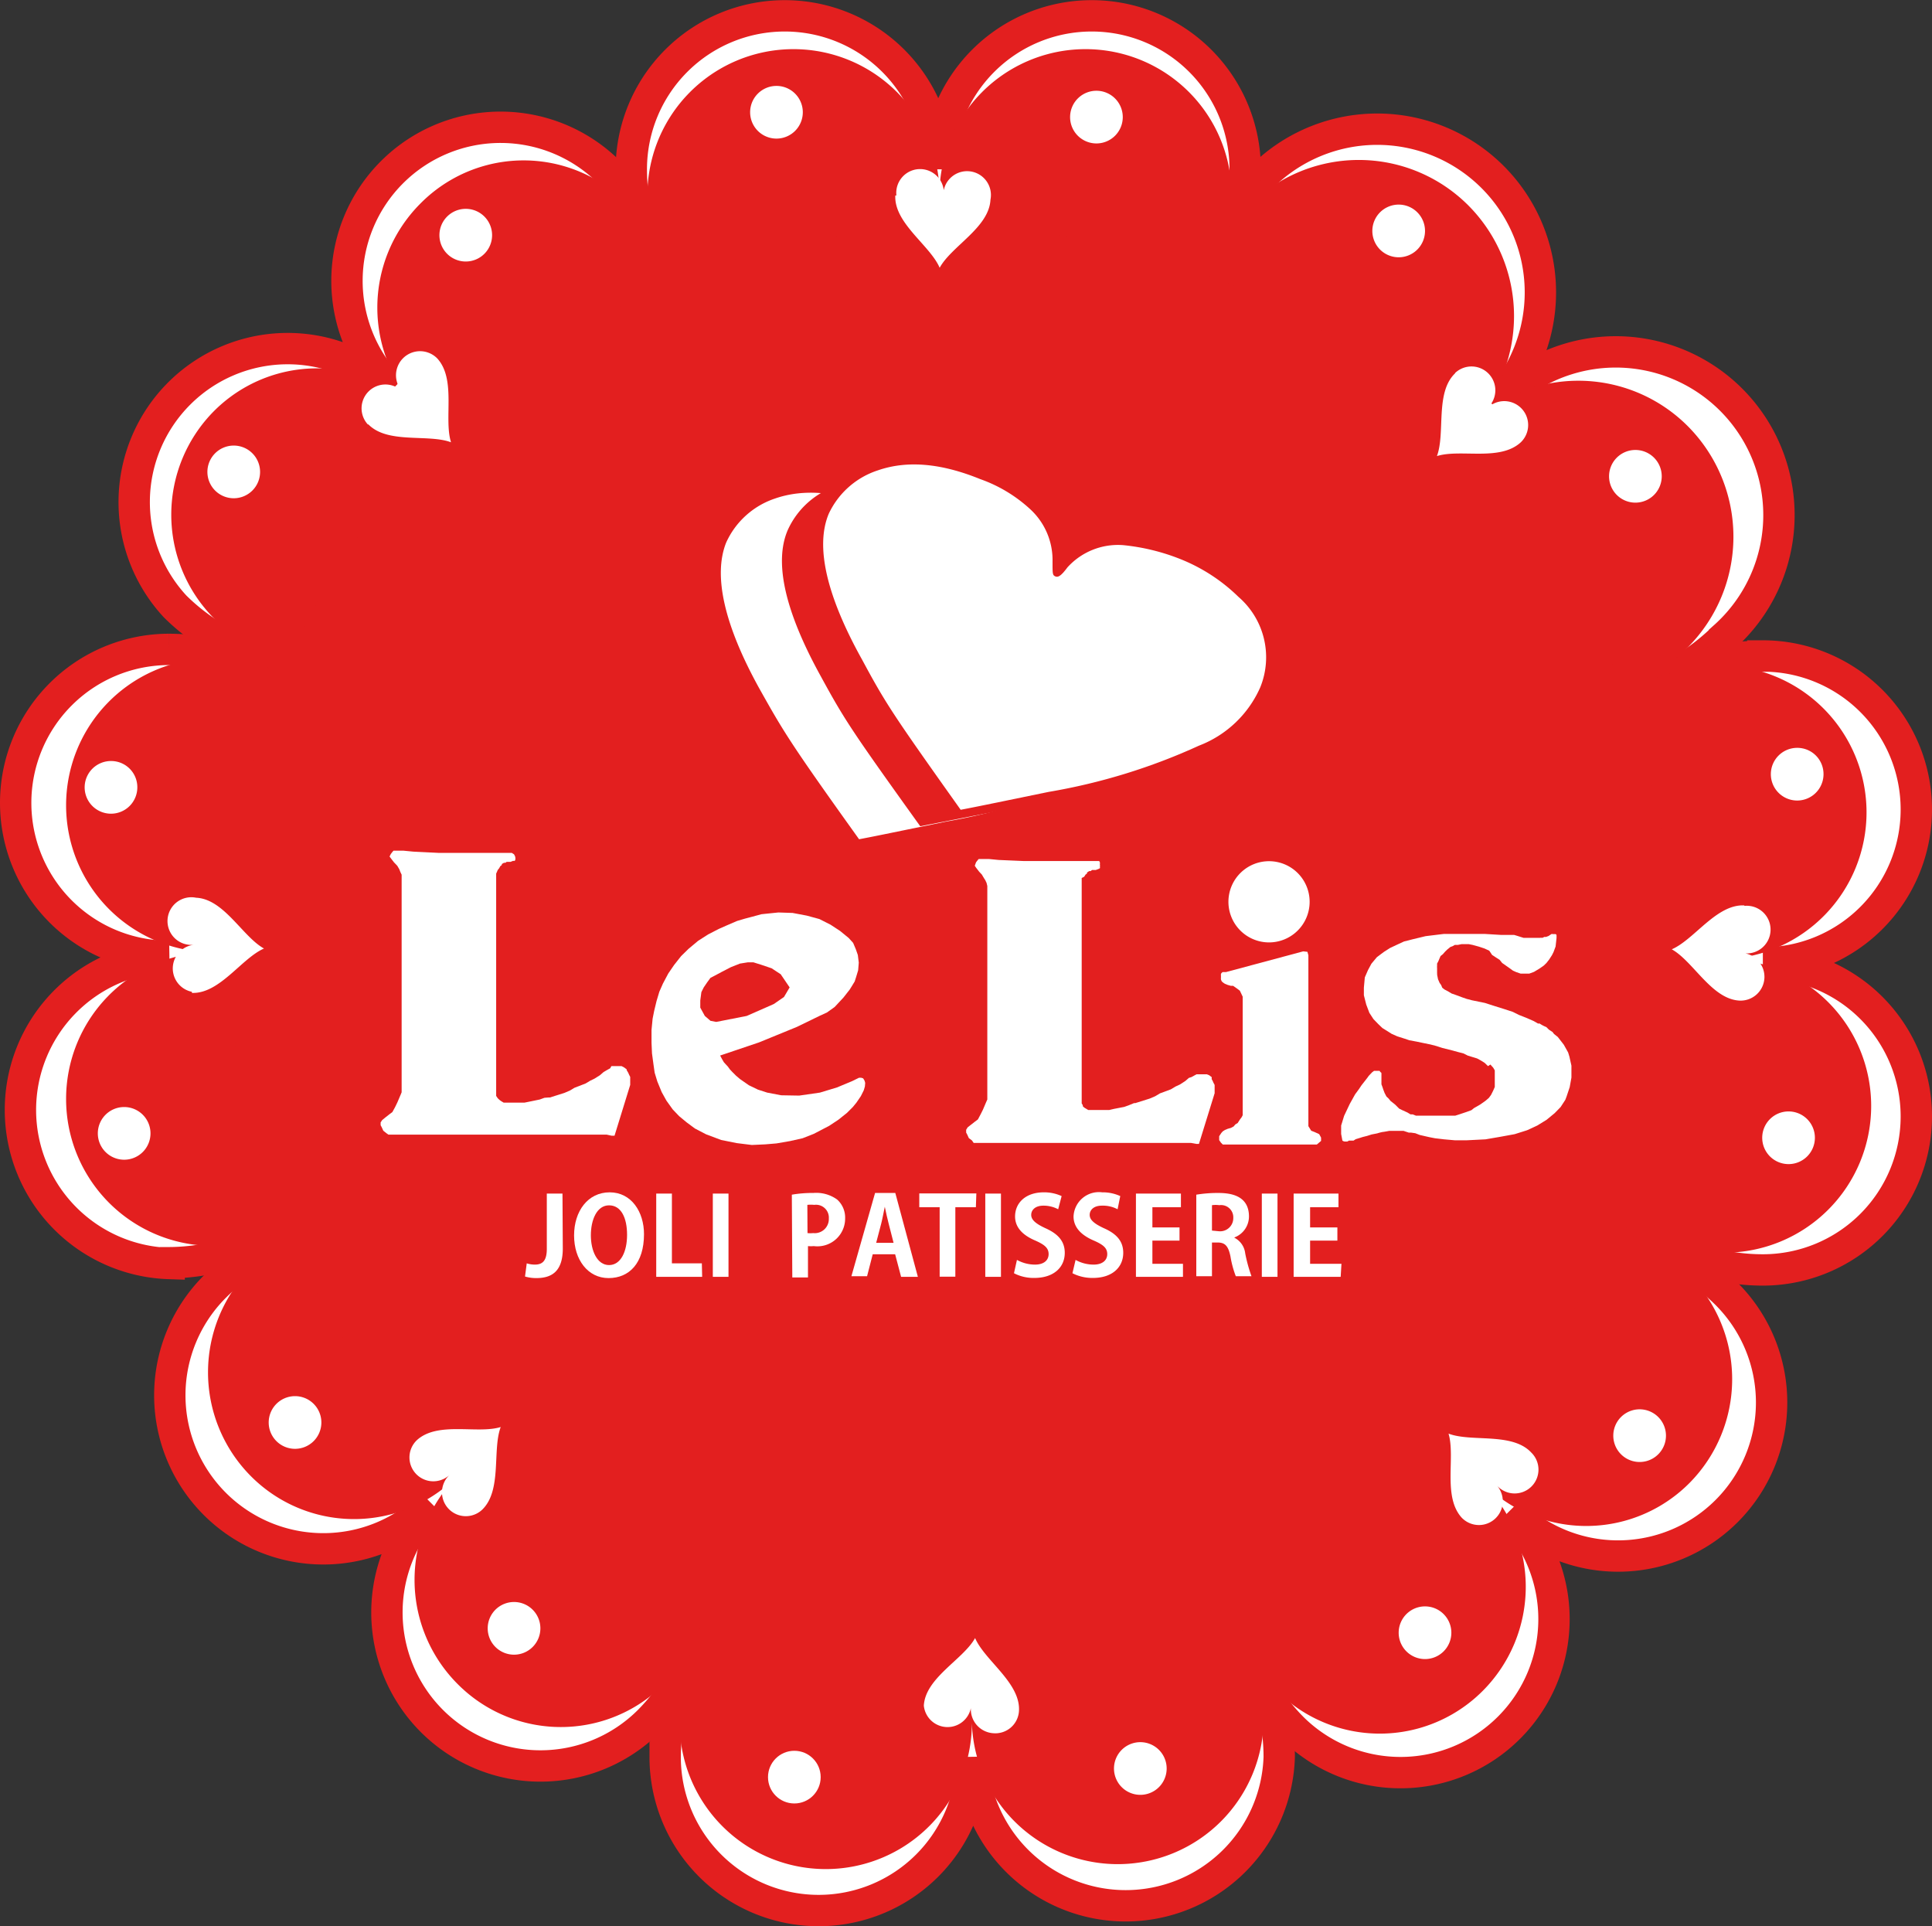
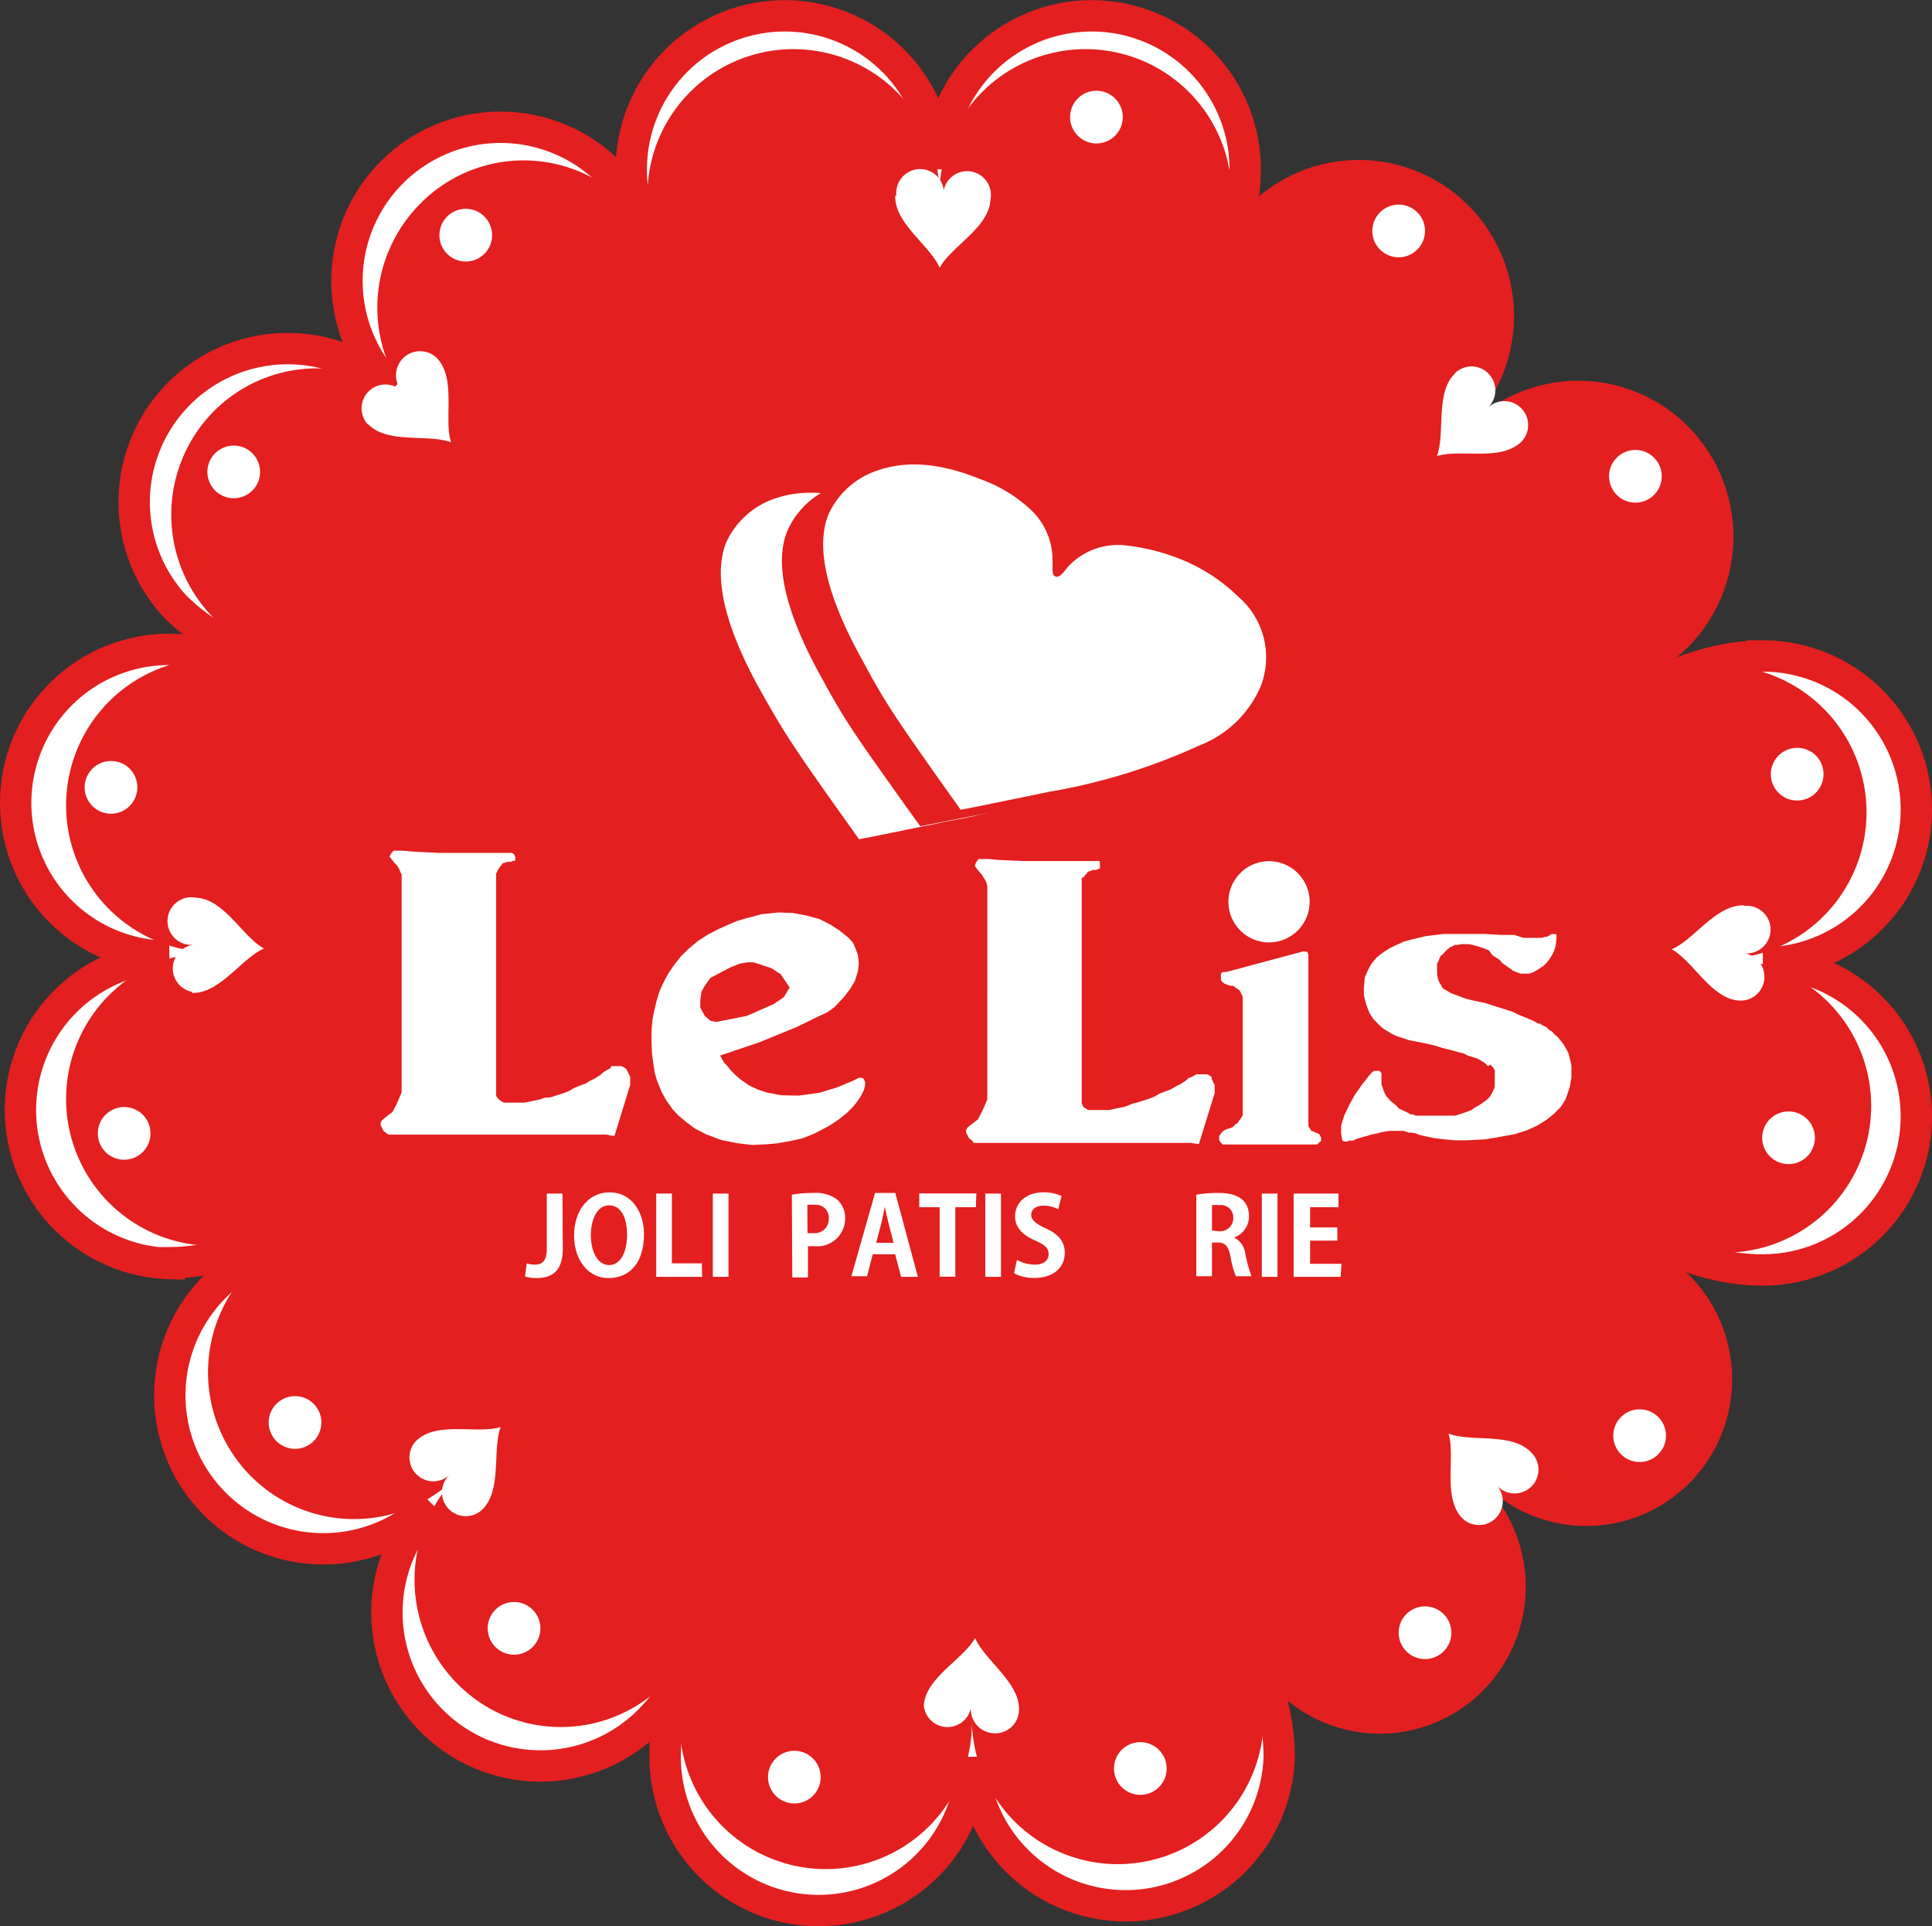
<svg xmlns="http://www.w3.org/2000/svg" viewBox="0 0 123.24 122.86">
  <rect x="0" y="0" width="123.24" height="122.86" fill="#333333" stroke="none" />
  <defs>
    <style>.cls-1,.cls-3{fill:#fff;}.cls-1{stroke:#e31f1f;stroke-width:2px;}.cls-2{fill:#e31f1f;}</style>
  </defs>
  <g id="レイヤー_2" data-name="レイヤー 2">
    <g id="レイヤー_1-2" data-name="レイヤー 1">
-       <path class="cls-1" d="M80.61,11.17c-8.58,8.64-3.48,26.25-7,36.39,10.14-3.48,27.74,1.63,36.39-6.94A10.41,10.41,0,1,0,95.33,25.89,10.41,10.41,0,0,0,80.61,11.17Z" />
      <path class="cls-1" d="M11.17,38.68C19.3,46.75,35.85,42,45.4,45.22c-3.28-9.54,1.53-26.1-6.54-34.23A9.79,9.79,0,0,0,25,24.84,9.79,9.79,0,0,0,11.17,38.68Z" />
      <path class="cls-1" d="M41.4,109.77c8.07-8.14,3.26-24.69,6.53-34.24C38.39,78.81,21.84,74,13.7,82.07A9.79,9.79,0,1,0,27.55,95.92,9.79,9.79,0,0,0,41.4,109.77Z" />
-       <path class="cls-1" d="M110.14,82.53C102,74.46,85.46,79.27,75.91,76c3.28,9.55-1.53,26.1,6.54,34.23A9.79,9.79,0,0,0,96.29,96.38a9.79,9.79,0,0,0,13.85-13.85Z" />
      <path class="cls-1" d="M112.45,41.85C101,41.89,92.69,57,83.63,61.43,92.69,65.86,101,81,112.45,81a9.79,9.79,0,0,0,0-19.58,9.79,9.79,0,0,0,0-19.58Z" />
      <path class="cls-1" d="M10.79,80.54C22.24,80.49,30.55,65.39,39.62,61c-9.06-4.43-17.38-19.54-28.83-19.58a9.79,9.79,0,1,0,0,19.58,9.8,9.8,0,0,0,0,19.59Z" />
      <path class="cls-1" d="M40.27,10.8c0,11.45,15.14,19.75,19.58,28.82,4.43-9.07,19.54-17.37,19.58-28.82a9.79,9.79,0,1,0-19.58,0,9.79,9.79,0,1,0-19.58,0Z" />
      <path class="cls-1" d="M81.6,112.07c0-11.46-15.15-19.77-19.59-28.83-4.43,9.06-19.54,17.37-19.58,28.83a9.79,9.79,0,1,0,19.58,0,9.8,9.8,0,0,0,19.59,0Z" />
      <path class="cls-2" d="M79.67,13.12c-8.15,8.26-3.3,25.09-6.61,34.8,9.66-3.33,26.4,1.56,34.62-6.65a10,10,0,0,0,0-14.07,9.86,9.86,0,0,0-14,0,10,10,0,0,0,0-14.08A9.87,9.87,0,0,0,79.67,13.12Z" />
      <path class="cls-2" d="M13.63,39.42c7.73,7.72,23.48,3.13,32.56,6.26C43.07,36.55,47.65,20.72,40,13A9.25,9.25,0,0,0,26.8,13a9.39,9.39,0,0,0,0,13.24,9.27,9.27,0,0,0-13.17,0A9.38,9.38,0,0,0,13.63,39.42Z" />
      <path class="cls-2" d="M42.38,107.39c7.68-7.78,3.11-23.61,6.22-32.73C39.52,77.79,23.78,73.2,16,80.91a9.39,9.39,0,0,0,0,13.24,9.28,9.28,0,0,0,13.17,0,9.4,9.4,0,0,0,0,13.24A9.27,9.27,0,0,0,42.38,107.39Z" />
      <path class="cls-2" d="M107.77,81.35C100,73.64,84.29,78.23,75.21,75.1c3.11,9.12-1.46,25,6.22,32.73a9.27,9.27,0,0,0,13.17,0,9.4,9.4,0,0,0,0-13.24,9.28,9.28,0,0,0,13.17,0A9.41,9.41,0,0,0,107.77,81.35Z" />
      <path class="cls-2" d="M110,42.45c-10.89,0-18.79,14.49-27.41,18.73C91.17,65.41,99.07,79.85,110,79.9a9.36,9.36,0,0,0,0-18.72,9.37,9.37,0,0,0,0-18.73Z" />
      <path class="cls-2" d="M13.27,79.45c10.89,0,18.8-14.49,27.42-18.73C32.07,56.48,24.16,42,13.28,42a9.37,9.37,0,0,0,0,18.73,9.37,9.37,0,0,0,0,18.73Z" />
      <path class="cls-2" d="M41.3,12.76c.05,11,14.42,18.89,18.63,27.56,4.22-8.67,18.59-16.61,18.63-27.56a9.32,9.32,0,1,0-18.63,0,9.32,9.32,0,1,0-18.63,0Z" />
      <path class="cls-2" d="M80.61,109.59c0-11-14.4-18.9-18.62-27.56-4.22,8.66-18.59,16.61-18.63,27.56a9.32,9.32,0,1,0,18.63,0,9.31,9.31,0,1,0,18.62,0Z" />
      <path class="cls-2" d="M106.6,60.74a46,46,0,1,1-46-46.27A46.15,46.15,0,0,1,106.6,60.74Z" />
      <path class="cls-3" d="M31.39,15a1.68,1.68,0,1,1-1.68-1.68A1.68,1.68,0,0,1,31.39,15Z" />
-       <path class="cls-3" d="M51.21,7.16a1.68,1.68,0,1,1-1.68-1.68A1.68,1.68,0,0,1,51.21,7.16Z" />
      <path class="cls-3" d="M16.59,30.09a1.68,1.68,0,1,1-1.68-1.67A1.68,1.68,0,0,1,16.59,30.09Z" />
      <path class="cls-3" d="M8.76,50.22a1.68,1.68,0,1,1-1.67-1.68A1.67,1.67,0,0,1,8.76,50.22Z" />
      <path class="cls-3" d="M9.6,72.29a1.68,1.68,0,1,1-1.68-1.68A1.68,1.68,0,0,1,9.6,72.29Z" />
      <path class="cls-3" d="M20.5,90.72a1.68,1.68,0,1,1-1.68-1.67A1.68,1.68,0,0,1,20.5,90.72Z" />
      <path class="cls-3" d="M34.47,103.85a1.68,1.68,0,1,1-1.68-1.67A1.68,1.68,0,0,1,34.47,103.85Z" />
      <path class="cls-3" d="M71.62,7.46A1.68,1.68,0,1,1,70,5.79,1.68,1.68,0,0,1,71.62,7.46Z" />
      <path class="cls-3" d="M90.9,14.73a1.68,1.68,0,1,1-1.67-1.68A1.68,1.68,0,0,1,90.9,14.73Z" />
      <path class="cls-3" d="M106,30.38a1.68,1.68,0,1,1-1.68-1.68A1.68,1.68,0,0,1,106,30.38Z" />
      <path class="cls-3" d="M116.32,49.38a1.68,1.68,0,1,1-1.67-1.68A1.67,1.67,0,0,1,116.32,49.38Z" />
      <path class="cls-3" d="M115.77,72.56a1.68,1.68,0,1,1-1.68-1.67A1.68,1.68,0,0,1,115.77,72.56Z" />
      <path class="cls-3" d="M106.27,91.57a1.68,1.68,0,0,1-3.36,0,1.68,1.68,0,1,1,3.36,0Z" />
      <path class="cls-3" d="M92.58,104.13a1.68,1.68,0,1,1-1.68-1.67A1.68,1.68,0,0,1,92.58,104.13Z" />
      <circle class="cls-3" cx="50.67" cy="113.35" r="1.68" />
      <path class="cls-3" d="M74.42,112.8a1.68,1.68,0,1,1-1.68-1.68A1.68,1.68,0,0,1,74.42,112.8Z" />
      <path class="cls-3" d="M57.11,12.47c-.08,1.77,2.21,3.17,2.83,4.61.75-1.38,3.15-2.56,3.24-4.34a1.52,1.52,0,1,0-3-.13,1.52,1.52,0,1,0-3-.14Z" />
      <path class="cls-3" d="M65,109.11c.09-1.78-2.18-3.19-2.8-4.63-.76,1.37-3.17,2.53-3.27,4.31a1.52,1.52,0,0,0,3,.16,1.53,1.53,0,0,0,1.44,1.6A1.51,1.51,0,0,0,65,109.11Z" />
      <path class="cls-3" d="M12.24,63.33c1.77.07,3.17-2.21,4.6-2.83-1.37-.76-2.55-3.16-4.33-3.24a1.52,1.52,0,1,0-.14,3,1.52,1.52,0,0,0-.13,3Z" />
      <path class="cls-3" d="M111.27,57.75c-1.78-.09-3.19,2.18-4.63,2.8,1.37.76,2.54,3.17,4.31,3.27a1.52,1.52,0,0,0,1.6-1.44,1.53,1.53,0,0,0-1.44-1.6,1.52,1.52,0,1,0,.16-3Z" />
      <path class="cls-3" d="M92.82,23.81c-1.29,1.23-.61,3.81-1.16,5.28,1.5-.47,4,.35,5.34-.87A1.52,1.52,0,1,0,94.91,26a1.52,1.52,0,1,0-2.09-2.21Z" />
      <path class="cls-3" d="M30.75,96.3c1.29-1.23.64-3.82,1.19-5.28-1.49.46-4-.38-5.34.83a1.52,1.52,0,1,0,2.08,2.22,1.52,1.52,0,0,0,2.07,2.23Z" />
      <path class="cls-3" d="M23.48,27.05c1.23,1.29,3.82.61,5.29,1.16-.47-1.5.34-4-.87-5.34A1.52,1.52,0,1,0,25.69,25a1.52,1.52,0,1,0-2.21,2.09Z" />
      <path class="cls-3" d="M97.67,92.64c-1.22-1.3-3.81-.64-5.27-1.2.45,1.5-.38,4,.83,5.35a1.52,1.52,0,0,0,2.22-2.08,1.52,1.52,0,1,0,2.22-2.07Z" />
      <path class="cls-3" d="M35.9,79.63c0,1.46-.7,1.89-1.69,1.89a2.55,2.55,0,0,1-.72-.1l.11-.84a1.76,1.76,0,0,0,.51.08c.47,0,.77-.21.77-1V76.13h1Z" />
      <path class="cls-3" d="M41.08,78.72c0,1.85-.94,2.8-2.26,2.8s-2.2-1.17-2.2-2.72.88-2.75,2.27-2.75S41.08,77.3,41.08,78.72Zm-3.39.07c0,1,.41,1.9,1.16,1.9S40,79.83,40,78.76s-.37-1.88-1.15-1.88S37.69,77.81,37.69,78.79Z" />
      <path class="cls-3" d="M44.79,81.44H41.86V76.13h1v4.45h1.91Z" />
      <path class="cls-3" d="M45.47,76.13h1v5.31h-1Z" />
      <path class="cls-3" d="M50.51,76.2a7.8,7.8,0,0,1,1.38-.11,2.27,2.27,0,0,1,1.51.42,1.54,1.54,0,0,1,.51,1.19,1.77,1.77,0,0,1-2,1.78,2,2,0,0,1-.37,0v2h-1Zm1,2.45a1.79,1.79,0,0,0,.36,0,.9.9,0,0,0,1-.93.82.82,0,0,0-.93-.87,2,2,0,0,0-.44,0Z" />
      <path class="cls-3" d="M58.55,81.44H57.48L57.1,80H55.67l-.36,1.4h-1l1.51-5.31h1.29ZM57,79.27l-.31-1.21c-.09-.33-.18-.76-.25-1.09h0c-.07.33-.15.77-.23,1.08l-.32,1.22Z" />
      <path class="cls-3" d="M62.25,77H60.94v4.43h-1V77h-1.3v-.88h3.64Z" />
      <path class="cls-3" d="M62.85,76.13h1v5.31h-1Z" />
      <path class="cls-3" d="M67.5,77.13a2,2,0,0,0-.94-.23c-.54,0-.78.29-.78.59s.26.55.91.85c.85.38,1.23.87,1.23,1.57,0,.92-.7,1.6-1.94,1.6a2.71,2.71,0,0,1-1.3-.3l.19-.85a2.39,2.39,0,0,0,1.15.3c.57,0,.87-.28.87-.67s-.26-.6-.84-.86c-.81-.34-1.3-.84-1.3-1.54,0-.87.68-1.54,1.83-1.54a2.66,2.66,0,0,1,1.14.24Z" />
-       <path class="cls-3" d="M71.29,77.13a2,2,0,0,0-1-.23c-.54,0-.78.29-.78.59s.26.55.91.85c.86.38,1.23.87,1.23,1.57,0,.92-.7,1.6-1.93,1.6a2.78,2.78,0,0,1-1.31-.3l.2-.85a2.36,2.36,0,0,0,1.15.3c.57,0,.87-.28.87-.67s-.26-.6-.85-.86c-.8-.34-1.3-.84-1.3-1.54a1.62,1.62,0,0,1,1.83-1.54,2.67,2.67,0,0,1,1.15.24Z" />
-       <path class="cls-3" d="M75.46,81.44h-3V76.13h2.87V77H73.51v1.29h1.73v.84H73.51v1.48h1.95Z" />
      <path class="cls-3" d="M78.73,78.94a1.28,1.28,0,0,1,.7,1,9.74,9.74,0,0,0,.4,1.46h-1a6.38,6.38,0,0,1-.34-1.26c-.14-.68-.35-.89-.83-.89h-.35v2.15h-1V76.2a8.49,8.49,0,0,1,1.36-.11c.68,0,2,.08,2,1.5a1.43,1.43,0,0,1-.91,1.33Zm-1-.41a.84.84,0,0,0,.94-.85.78.78,0,0,0-.89-.81,1.7,1.7,0,0,0-.47,0v1.62Z" />
      <path class="cls-3" d="M80.49,76.13h1v5.31h-1Z" />
      <path class="cls-3" d="M85.52,81.44h-3V76.13h2.86V77H83.57v1.29h1.74v.84H83.57v1.48h2Z" />
      <path class="cls-3" d="M83.13,60.68,78.21,62,78,62s-.12.06-.12.16a2.6,2.6,0,0,1,0,.28s0,.06.06.16a1,1,0,0,0,.2.15l.17.07.21.06s0,0,.14,0l.23.16.2.15.09.19.09.19v7.56l-.06.12-.12.16-.14.22-.15.09-.11.13-.17.09-.21.06-.17.07-.14.09-.09.1-.06.09-.08.12,0,.16v.09l.11.16L78,73l.2,0H84l.27-.23v-.21l-.12-.22-.28-.13-.23-.09-.18-.29,0-.5V61.09l0-.16-.06-.22Z" />
      <path class="cls-3" d="M24.93,54.47l.1-.13.07-.08.1,0,.11,0,.08,0,.21,0h.15l.62.06,1.63.08,2,0h.56l1.11,0h.71l.14,0h.13l.09.06a.14.14,0,0,1,.08.09s.05.08.05.14a.28.28,0,0,1,0,.13s0,.07-.05.09l-.1,0-.15.06-.13,0-.12,0-.08.06-.09,0-.14.08,0,.06-.1.08-.07.13-.09.11-.05.12-.05.11V69.53l0,.37.08.12.05.06.1.09.1.07.15.09h.2l.23,0,.27,0,.33,0,.29,0,.3-.06.68-.14.3-.11L35,70l.08,0,.92-.29.35-.15.3-.18.7-.27.3-.18.27-.13.35-.22.23-.2.22-.13.2-.11L39,68l.15,0,.25,0h.12l.13,0,.14.07.18.13a.22.22,0,0,0,.05.13,1.14,1.14,0,0,1,.1.2l.08.16,0,.17V69l0,.2-1,3.24-.18,0-.32-.07-.28,0-.42,0H24.78l-.13-.09-.2-.16-.1-.22-.07-.13v-.18l.1-.15.22-.18.23-.18.2-.15.17-.31.15-.31.2-.47.07-.17,0-.25V56.06l0-.07,0-.2-.08-.17-.07-.18-.13-.22L25.13,55l-.1-.13-.1-.13-.08-.11Z" />
      <path class="cls-3" d="M62.26,55l.1-.13.07-.08.1,0,.11,0,.08,0,.21,0h.15l.62.06,1.63.07,2,0h2.38l.14,0H70l.08,0s.07,0,.08.09,0,.09,0,.15a.31.31,0,0,1,0,.13.15.15,0,0,1,0,.09l-.1.05-.16.06-.13,0-.11,0-.09.07-.09,0-.14.09,0,.06-.1.08-.08.13L69,56l0,.12,0,.1V70l0,.38.07.11,0,.07.1.09.1.06.15.09.2,0,.23,0,.27,0,.33,0,.3,0,.3-.07.67-.13.3-.11.32-.13.08,0,.92-.29.35-.15.3-.18.7-.26.3-.18.28-.13.34-.22.23-.2L76,68.7l.2-.11.13-.07.15,0,.25,0h.12l.13,0,.15.06.17.13a.26.26,0,0,0,0,.14.87.87,0,0,1,.1.2l.08.15,0,.18v.15l0,.2-1,3.23-.17,0-.33-.06-.27,0H62.28l-.17,0L62,72.74l-.2-.15-.1-.22-.07-.13v-.18l.1-.16.22-.17.23-.18.2-.15.17-.32.15-.3.2-.47.08-.18,0-.24V56.58l0-.07-.05-.2-.08-.17L62.76,56l-.13-.22-.17-.18-.1-.13-.1-.13-.08-.12Z" />
      <path class="cls-3" d="M97.19,59.82l.22,0h.26l.2,0h.21l.16,0a.25.25,0,0,1,.12,0,.31.31,0,0,0,.14-.06l.12,0,.16-.06.18-.12a.13.13,0,0,1,.09,0h.16s.08,0,.08.09v.15l-.06.55-.13.35-.1.2-.18.28-.18.23-.18.17-.26.18-.35.21-.3.11H97l-.29-.1-.2-.09-.22-.16-.47-.33-.16-.2-.22-.14-.26-.17L95,60.64l-.3-.14-.36-.12-.4-.11-.25-.05h-.46l-.24.05-.19,0-.14.08-.14.05-.22.18-.14.14-.12.14-.15.12-.14.33-.08.15,0,.15a.56.56,0,0,0,0,.13v.14s0,0,0,.07v.14a.1.1,0,0,1,0,.07s.06.3.06.3l.1.23.1.14L92,63l.14.11.26.14.2.12.26.09.43.16.26.09.34.09.83.17.59.19.64.2.55.18.38.19.53.21.43.19.28.16a.14.14,0,0,1,.1,0,2.15,2.15,0,0,0,.42.22l.16.16.12.08.11.07.1.13.24.19.38.49.08.14.2.36.08.26.13.58,0,.46,0,.3-.11.61-.2.6-.08.21-.3.46-.38.39-.51.42-.6.37-.65.3-.79.25-.93.17-.93.16-1.19.06-.77,0-.68-.06-.59-.07-.36-.07-.61-.14-.28-.11L90,72.24l-.14,0-.33-.11h-.91s-.36.07-.42.07a2.87,2.87,0,0,0-.35.09l-.36.07-.28.09-.28.07-.22.07-.23.07-.14.09-.16,0-.14,0a.21.21,0,0,1-.12.06H85.8a.28.28,0,0,1-.17-.06l-.08-.42,0-.54.19-.62.36-.76.34-.61.25-.34.16-.24.18-.23.18-.23.1-.14.22-.23.12-.09h.17l.1,0,.08,0,.06.09s.06,0,.06.09,0,.1,0,.15,0,.53,0,.53l.06.16.06.18.08.21.12.23.13.12.13.16.29.23.26.26.18.09.35.16.2.12.14,0,.2.08.14,0,.12,0,.1,0,.14,0,.29,0,.32,0h.16l.14,0,.27,0,.24,0,.32,0,.27,0,.22-.07.48-.16.33-.12.16-.13.4-.23.34-.24.21-.18.14-.19.14-.28.1-.23,0-.25,0-.32,0-.26,0-.23-.1-.17-.18-.2L94.92,68l-.22-.21-.24-.15-.24-.13-.59-.18-.28-.14L93,67.1,92.64,67,92,66.84l-.37-.12-.38-.1-.49-.1-.38-.08-.48-.09-.33-.11-.44-.14-.36-.16-.25-.16-.34-.21-.27-.26L87.61,65l-.26-.4-.2-.53L87,63.48V63l.06-.66.2-.46.22-.41.35-.42.44-.33.39-.25.38-.18.52-.24.55-.14.83-.2,1.15-.14,1.19,0h1.45l1,.06.25,0,.14,0,.28,0,.18,0,.2.06Z" />
      <path class="cls-3" d="M83.54,57.52A2.59,2.59,0,1,1,81,54.93,2.59,2.59,0,0,1,83.54,57.52Z" />
      <polyline class="cls-3" points="45.92 67.33 48.41 66.49 50.83 65.5 52.29 64.79 52.75 64.58 53.24 64.23 53.8 63.63 54.2 63.12 54.35 62.88 54.52 62.6 54.61 62.32 54.74 61.89 54.78 61.4 54.72 60.91 54.59 60.54 54.42 60.14 54.14 59.83 53.59 59.38 52.98 58.98 52.27 58.62 51.46 58.4 50.56 58.23 49.65 58.2 48.58 58.31 47.91 58.49 47.53 58.59 47.02 58.74 46.37 59.02 45.85 59.25 45.17 59.6 44.53 60.01 43.92 60.52 43.45 60.98 43 61.55 42.63 62.09 42.29 62.73 42.06 63.25 41.88 63.85 41.73 64.47 41.63 64.97 41.56 65.69 41.56 66.51 41.59 67.19 41.69 67.93 41.76 68.42 41.93 68.98 42.21 69.66 42.51 70.2 42.91 70.76 43.32 71.19 43.79 71.58 44.33 71.98 45.04 72.35 46 72.71 46.99 72.91 47.96 73.03 48.82 72.99 49.53 72.93 50.4 72.78 51.2 72.6 51.91 72.32 52.89 71.81 53.48 71.42 54.03 70.98 54.4 70.61 54.63 70.33 54.91 69.92 55.1 69.54 55.17 69.3 55.19 69.07 55.15 68.93 55.06 68.78 54.93 68.74 54.8 68.74 54.35 68.96 53.39 69.36 52.3 69.69 50.98 69.88 49.83 69.86 48.94 69.69 48.35 69.5 47.77 69.22 47.21 68.83 46.95 68.61 46.72 68.38 46.56 68.21 46.43 68.03 46.18 67.76 46.05 67.54 45.92 67.29" />
      <polygon class="cls-2" points="44.96 64.8 45.32 65.11 45.69 65.18 47.63 64.8 49.36 64.04 50.01 63.59 50.37 62.98 49.8 62.14 49.22 61.76 48.57 61.54 48.06 61.38 47.7 61.38 47.2 61.46 46.62 61.69 46.04 61.99 45.61 62.22 45.32 62.37 45.1 62.67 44.89 62.98 44.74 63.28 44.67 63.81 44.67 64.27 44.96 64.8" />
      <path class="cls-3" d="M48.44,43.92c-2.26-4.08-2.95-7.23-2.12-9.31a5.24,5.24,0,0,1,3.11-2.81c1.84-.64,4-.46,6.52.56a9.22,9.22,0,0,1,3.22,2,4.32,4.32,0,0,1,1.39,3.29c0,.8,0,.87.17,1s.36,0,.79-.57a4.31,4.31,0,0,1,3.54-1.42,13.42,13.42,0,0,1,3.68.9,11.43,11.43,0,0,1,3.75,2.44,5.06,5.06,0,0,1,1.39,5.76A7,7,0,0,1,70,49.39a38.48,38.48,0,0,1-9.58,3c-4.58.94-4.58.94-5.62,1.14C50.39,47.37,50,46.7,48.44,43.92Z" />
      <path class="cls-2" d="M52.36,43.14c-2.26-4.09-3-7.23-2.12-9.31A5.24,5.24,0,0,1,53.35,31c1.85-.65,3.95-.47,6.52.56a9.22,9.22,0,0,1,3.23,2,4.33,4.33,0,0,1,1.38,3.29c0,.8,0,.88.17,1s.36,0,.79-.57A4.3,4.3,0,0,1,69,35.78a13.62,13.62,0,0,1,3.69.91,11.31,11.31,0,0,1,3.74,2.43,5.06,5.06,0,0,1,1.39,5.76c-.63,1.6-1.79,2.7-3.9,3.72a38.25,38.25,0,0,1-9.59,3L58.7,52.7C54.31,46.58,53.87,45.91,52.36,43.14Z" />
      <path class="cls-3" d="M55,42.09C52.72,38,52,34.86,52.86,32.78A5.25,5.25,0,0,1,56,30c1.85-.64,4-.47,6.53.56a9.22,9.22,0,0,1,3.22,1.95,4.4,4.4,0,0,1,1.39,3.3c0,.79,0,.87.17.95s.36,0,.78-.57a4.35,4.35,0,0,1,3.55-1.42,13.42,13.42,0,0,1,3.68.9A11.25,11.25,0,0,1,79,38.07a5.09,5.09,0,0,1,1.39,5.77,7,7,0,0,1-3.91,3.72,38.44,38.44,0,0,1-9.59,2.95c-4.57.94-4.57.94-5.61,1.14C56.93,45.53,56.49,44.86,55,42.09Z" />
    </g>
  </g>
</svg>